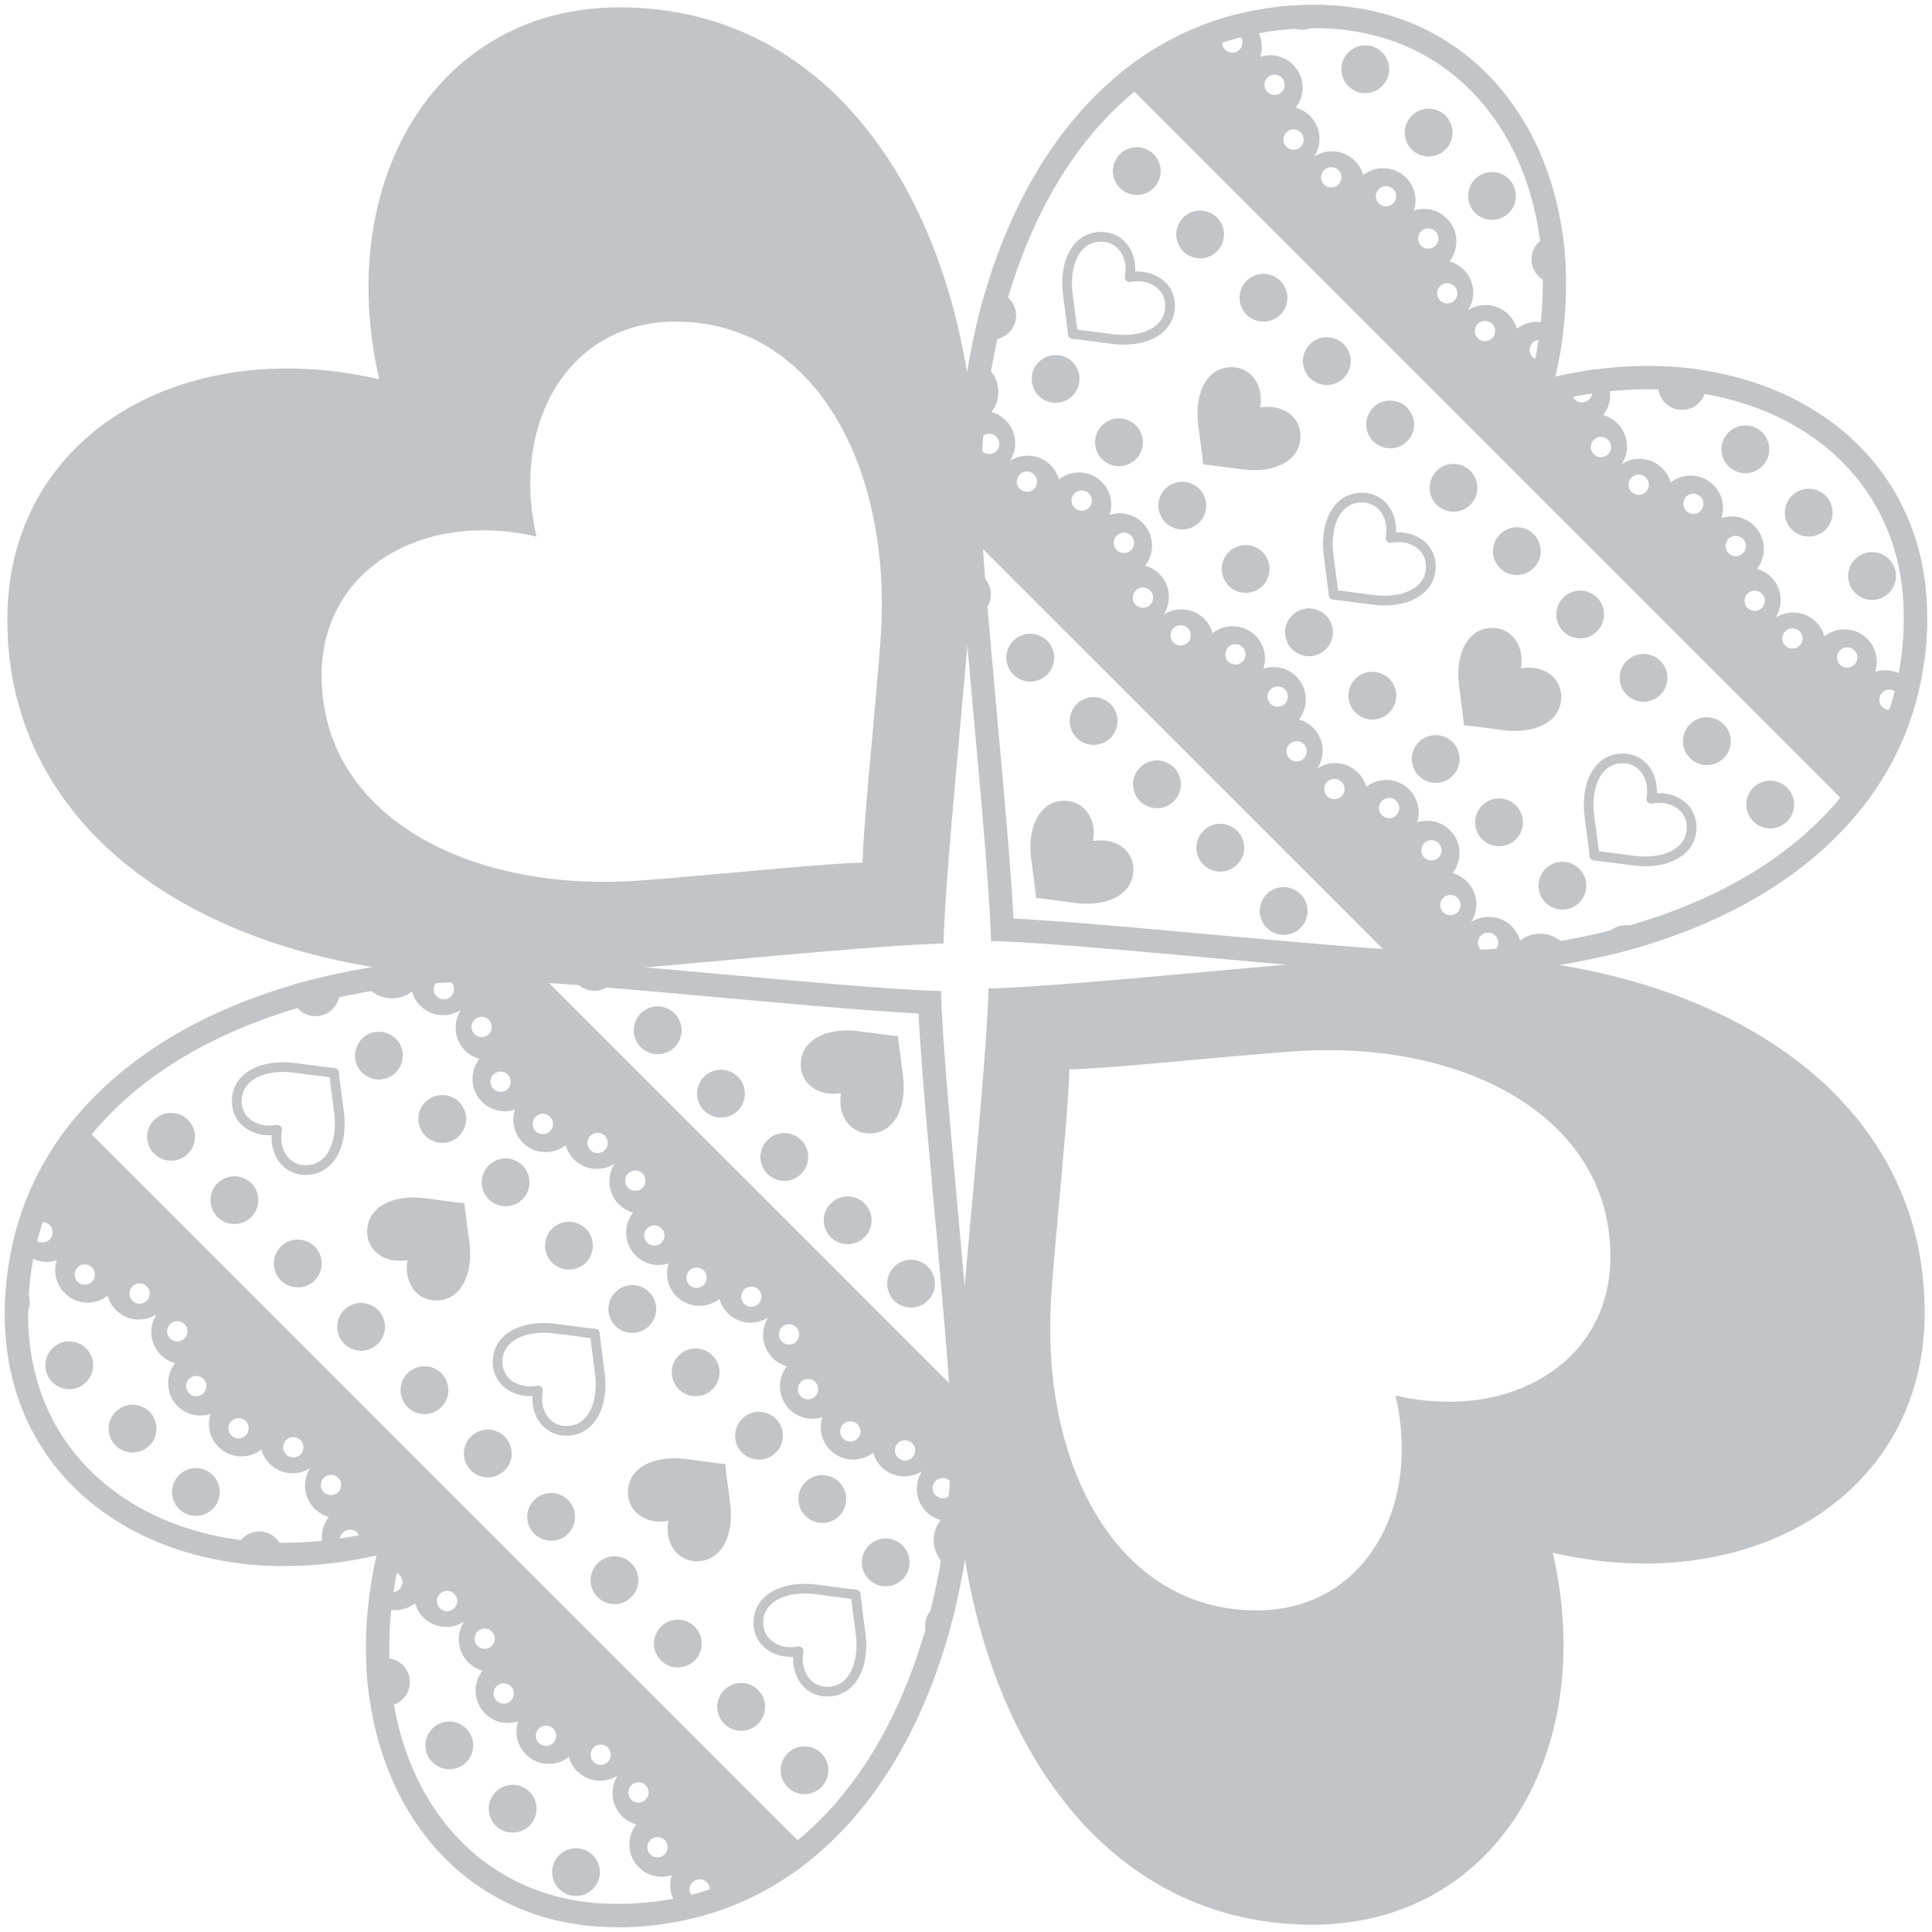
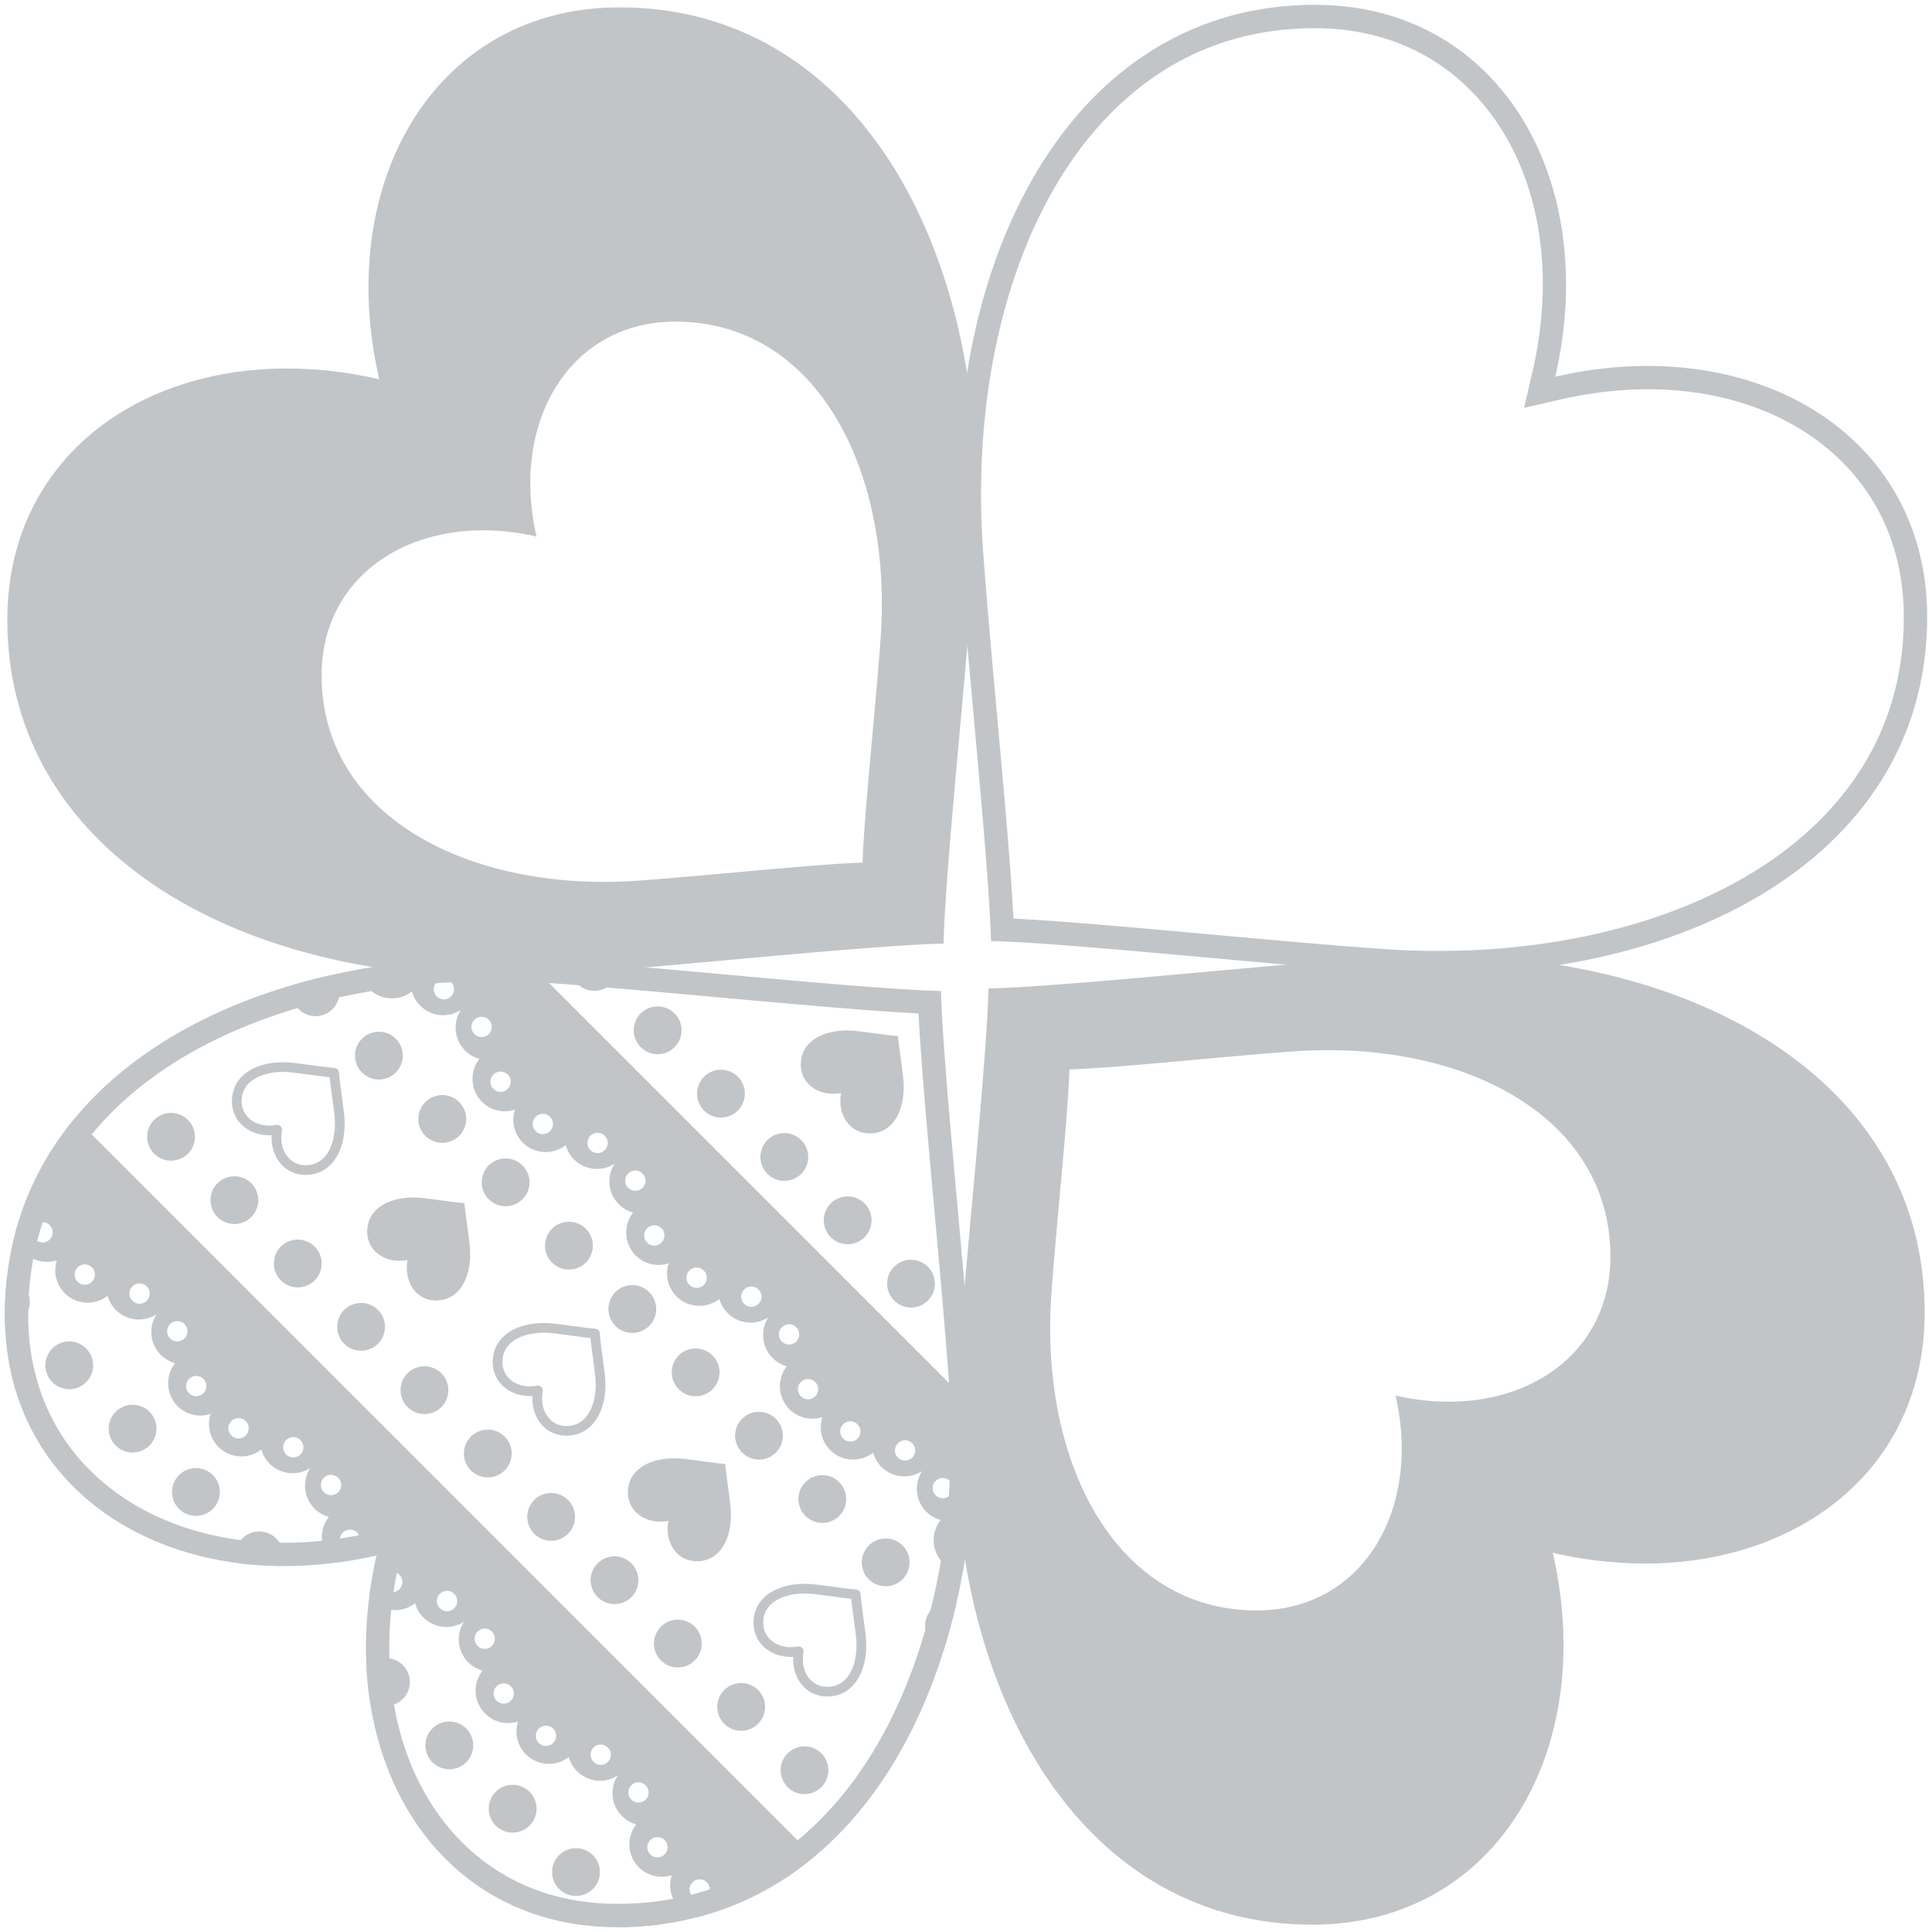
<svg xmlns="http://www.w3.org/2000/svg" version="1.1" id="_x35_" x="0" y="0" viewBox="0 0 799.989 800" xml:space="preserve">
  <style>.st0{fill:#c2c5c7}</style>
  <path class="st0" d="M402.589 571.544c-3.275-46.147-10.964-118.443-12.679-154.117-.118-2.546-.21-4.918-.275-7.072a334.56 334.56 0 01-7.06-.268c-35.681-1.703-107.97-9.405-154.115-12.674C108.688 389.004 2.001 443.055 2.001 544.489c-.026 76.101 72.329 118.343 153.984 99.514-18.822 81.655 23.42 154.01 99.522 153.997 101.421-.019 155.478-106.698 147.082-226.456zM255.494 788.328c-25.294.005-47.483-8.796-64.104-25.425-.027-.025-.027-.025-.039-.032-26.891-26.885-36.571-70.502-25.935-116.701l3.47-15.075-15.062 3.478c-46.198 10.668-89.816.956-116.694-25.909-16.661-16.655-25.462-38.856-25.462-64.168 0-34.365 12.875-63.776 38.247-87.425 39.033-36.394 105.52-55.091 177.863-50.009 19.857 1.414 44.993 3.687 69.315 5.882 32.275 2.907 62.795 5.664 83.241 6.706 1.047 20.406 3.798 50.866 6.706 83.083 2.213 24.376 4.48 49.578 5.895 69.499 5.094 72.31-13.623 138.817-50.023 177.85-23.63 25.37-53.048 38.233-87.418 38.246z" />
  <path class="st0" d="M279.725 711.446l-.196-.196-63.475-63.462-.184-.202-63.448-63.456-.21-.196-63.449-63.449-.209-.209-57.411-57.39c-11.684 14.041-20.237 30.21-24.952 48.346.432 2.685 1.65 5.271 3.706 7.341a13.443 13.443 0 0013.635 3.269c-1.506 4.643-.419 9.941 3.275 13.629 4.846 4.859 12.495 5.213 17.734 1.067A13.527 13.527 0 0048 542.445a13.405 13.405 0 0016.844 1.729c-3.431 5.206-2.828 12.274 1.756 16.845 1.676 1.702 3.719 2.842 5.894 3.451-4.139 5.26-3.785 12.902 1.049 17.761a13.44 13.44 0 0013.647 3.262c-1.506 4.65-.419 9.948 3.276 13.635 4.846 4.853 12.482 5.207 17.735 1.068a13.545 13.545 0 003.458 5.907c4.584 4.571 11.645 5.147 16.831 1.729-3.405 5.214-2.828 12.274 1.756 16.845a13.42 13.42 0 005.907 3.445c-4.139 5.265-3.798 12.902 1.061 17.761.432.44.903.838 1.388 1.213 5.724-.741 11.527-1.743 17.382-3.092-1.349 5.848-2.331 11.663-3.078 17.388.368.484.774.937 1.22 1.382 4.846 4.86 12.482 5.22 17.747 1.081a13.421 13.421 0 003.445 5.9c4.572 4.578 11.631 5.161 16.845 1.749-3.419 5.193-2.829 12.26 1.729 16.825a13.63 13.63 0 005.907 3.445 13.378 13.378 0 001.088 17.761c3.667 3.694 8.96 4.768 13.622 3.268-1.493 4.644-.432 9.948 3.262 13.636 4.846 4.859 12.508 5.206 17.761 1.074a13.405 13.405 0 003.444 5.894 13.4 13.4 0 0016.832 1.743c-3.406 5.2-2.829 12.267 1.756 16.845a13.348 13.348 0 005.894 3.431c-4.139 5.279-3.786 12.908 1.061 17.761 3.694 3.694 8.999 4.775 13.649 3.276-1.52 4.643-.432 9.948 3.275 13.629 2.056 2.07 4.637 3.281 7.321 3.701 18.129-4.703 34.318-13.256 48.346-24.953l-57.385-57.394zM14.628 513.235a4.191 4.191 0 01.025-5.927c1.625-1.638 4.284-1.638 5.92 0a4.189 4.189 0 010 5.927c-1.635 1.644-4.295 1.638-5.945 0zm17.525 17.494a4.184 4.184 0 010-5.941c1.624-1.625 4.282-1.625 5.92 0a4.206 4.206 0 010 5.941 4.16 4.16 0 01-5.92 0zm22.673 7.858a4.192 4.192 0 010-5.927 4.188 4.188 0 015.934 0c1.624 1.637 1.624 4.296 0 5.927a4.186 4.186 0 01-5.934 0zm15.627 15.614a4.155 4.155 0 010-5.927c1.624-1.644 4.283-1.638 5.92 0a4.189 4.189 0 010 5.927 4.171 4.171 0 01-5.92 0zm7.845 22.693a4.2 4.2 0 010-5.934c1.638-1.631 4.31-1.631 5.934 0 1.624 1.638 1.651 4.29.013 5.927a4.202 4.202 0 01-5.947.007zm17.513 17.486a4.163 4.163 0 010-5.933c1.625-1.631 4.271-1.631 5.934 0 1.624 1.644 1.624 4.309 0 5.94-1.663 1.643-4.309 1.631-5.934-.007zm22.661 7.858c-1.624-1.631-1.624-4.29 0-5.927 1.664-1.643 4.308-1.636 5.933 0a4.2 4.2 0 01.013 5.927c-1.638 1.645-4.283 1.645-5.946 0zm15.626 15.621a4.189 4.189 0 010-5.927 4.186 4.186 0 015.934 0 4.178 4.178 0 010 5.927 4.193 4.193 0 01-5.934 0zm7.858 22.686c-1.636-1.638-1.65-4.29 0-5.927 1.638-1.644 4.296-1.637 5.947 0 1.611 1.631 1.624 4.29 0 5.927a4.208 4.208 0 01-5.947 0zm17.5 17.493a4.187 4.187 0 010-5.933 4.21 4.21 0 015.934 0 4.206 4.206 0 010 5.941 4.195 4.195 0 01-5.934-.008zm22.674 7.859a4.197 4.197 0 010-5.934c1.636-1.636 4.296-1.625 5.932.007a4.193 4.193 0 11-5.932 5.927zm15.626 15.613c-1.638-1.638-1.651-4.296.013-5.927 1.611-1.631 4.269-1.644 5.92.007a4.207 4.207 0 01.013 5.92c-1.663 1.643-4.322 1.638-5.946 0zm7.859 22.687a4.159 4.159 0 010-5.92c1.651-1.644 4.296-1.644 5.92-.014a4.185 4.185 0 01.013 5.934 4.185 4.185 0 01-5.933 0zm17.486 17.493a4.193 4.193 0 01.013-5.928 4.188 4.188 0 015.921 0 4.209 4.209 0 01.013 5.934c-1.65 1.65-4.296 1.632-5.947-.006zm22.7 7.865a4.197 4.197 0 01-.014-5.941 4.186 4.186 0 015.922.021 4.146 4.146 0 010 5.92 4.166 4.166 0 01-5.908 0zm15.613 15.614a4.201 4.201 0 010-5.947 4.175 4.175 0 015.92.02 4.201 4.201 0 01.014 5.927 4.197 4.197 0 01-5.934 0zm7.859 22.686c-1.65-1.631-1.65-4.289 0-5.94 1.625-1.624 4.284-1.631 5.934.007 1.624 1.638 1.638 4.303 0 5.934-1.664 1.642-4.31 1.63-5.934-.001zm17.499 17.499a4.172 4.172 0 010-5.941c1.625-1.637 4.296-1.624 5.92.007a4.165 4.165 0 010 5.927 4.187 4.187 0 01-5.92.007zM170.563 410.532a13.622 13.622 0 003.459 5.9c4.571 4.578 11.63 5.148 16.843 1.729-3.419 5.206-2.856 12.272 1.743 16.852 1.677 1.701 3.733 2.835 5.907 3.437-4.151 5.279-3.798 12.908 1.061 17.768 3.68 3.694 8.973 4.775 13.635 3.262-1.506 4.643-.432 9.948 3.248 13.635 4.859 4.86 12.509 5.206 17.774 1.067a13.453 13.453 0 003.446 5.907c4.558 4.572 11.63 5.161 16.831 1.743-3.405 5.2-2.829 12.254 1.742 16.838a13.572 13.572 0 005.895 3.437c-4.126 5.259-3.773 12.916 1.086 17.761 3.68 3.694 8.973 4.762 13.623 3.269-1.495 4.637-.42 9.948 3.26 13.635 4.859 4.86 12.522 5.212 17.775 1.075a13.502 13.502 0 003.444 5.9c4.572 4.571 11.619 5.141 16.832 1.729-3.405 5.207-2.842 12.273 1.756 16.845 1.69 1.709 3.746 2.836 5.893 3.438-4.152 5.265-3.786 12.908 1.061 17.761 3.694 3.7 8.987 4.775 13.649 3.275a13.355 13.355 0 003.262 13.636c4.846 4.852 12.495 5.2 17.761 1.067a13.419 13.419 0 003.445 5.894c4.559 4.584 11.631 5.161 16.831 1.742-3.419 5.207-2.842 12.261 1.743 16.845 1.69 1.695 3.746 2.829 5.907 3.438-4.139 5.259-3.798 12.908 1.049 17.761a13.331 13.331 0 008.081 3.839c.484-2.758.957-5.541 1.362-8.351-1.533.7-3.419.452-4.689-.825-1.638-1.631-1.638-4.284-.013-5.933 1.572-1.559 4.035-1.585 5.685-.164 1.952-15.469 2.724-31.508 2.357-47.881-.013-.131-.013-.263-.013-.387-.038-1.532-.052-3.059-.105-4.585l-61.104-61.123-.196-.196-63.462-63.456-.196-.189-61.117-61.117c-1.547-.066-3.067-.073-4.584-.105-.132 0-.249-.007-.393-.013-16.373-.38-32.419.406-47.875 2.344 1.415 1.651 1.376 4.126-.171 5.679-1.65 1.643-4.309 1.643-5.933-.007-1.27-1.264-1.518-3.144-.825-4.689-2.803.419-5.593.871-8.343 1.375a13.292 13.292 0 003.811 8.062c4.874 4.867 12.523 5.215 17.762 1.076zm222.791 202.69a4.189 4.189 0 010 5.927c-1.638 1.643-4.31 1.643-5.934 0a4.175 4.175 0 01.013-5.934c1.611-1.63 4.283-1.63 5.921.007zm-15.614-15.614c1.624 1.644 1.624 4.303 0 5.927-1.65 1.644-4.31 1.644-5.932.006-1.638-1.63-1.638-4.289 0-5.94 1.622-1.63 4.282-1.63 5.932.007zm-22.698-7.858a4.172 4.172 0 010 5.941c-1.624 1.629-4.284 1.623-5.922-.014a4.184 4.184 0 010-5.92c1.638-1.638 4.297-1.638 5.922-.007zm-17.474-17.493c1.624 1.631 1.611 4.296-.013 5.927-1.65 1.643-4.308 1.643-5.933 0a4.189 4.189 0 010-5.927c1.624-1.638 4.282-1.645 5.946 0zm-7.872-22.693c1.638 1.638 1.638 4.31.014 5.941-1.638 1.636-4.296 1.63-5.961 0a4.21 4.21 0 01.026-5.941c1.638-1.638 4.297-1.645 5.921 0zm-15.626-15.607a4.159 4.159 0 010 5.92 4.164 4.164 0 01-5.921.007c-1.638-1.631-1.638-4.289 0-5.933 1.637-1.632 4.297-1.632 5.921.006zm-22.674-7.858a4.193 4.193 0 11-5.933 5.926 4.178 4.178 0 010-5.927c1.636-1.637 4.308-1.637 5.933.001zm-17.499-17.5a4.176 4.176 0 01-.013 5.934c-1.624 1.636-4.284 1.63-5.92 0a4.21 4.21 0 010-5.934c1.636-1.631 4.31-1.631 5.933 0zm-7.846-22.687a4.197 4.197 0 010 5.934 4.216 4.216 0 01-5.947 0 4.177 4.177 0 01.027-5.934c1.624-1.624 4.282-1.644 5.92 0zm-15.626-15.62c1.636 1.644 1.636 4.303 0 5.934-1.638 1.644-4.297 1.644-5.921 0-1.65-1.631-1.65-4.282 0-5.934 1.624-1.631 4.283-1.631 5.921 0zm-22.688-7.859c1.652 1.638 1.638 4.31 0 5.941-1.622 1.636-4.282 1.63-5.932-.007a4.19 4.19 0 010-5.928c1.636-1.643 4.31-1.643 5.932-.006zm-17.486-17.485a4.205 4.205 0 01-.012 5.94 4.183 4.183 0 01-5.92-.013 4.168 4.168 0 010-5.92c1.636-1.632 4.296-1.645 5.932-.007zm-7.858-22.693a4.22 4.22 0 01.013 5.933c-1.664 1.636-4.31 1.636-5.947 0-1.638-1.63-1.638-4.29 0-5.933a4.203 4.203 0 015.934 0zm-15.626-15.614a4.199 4.199 0 01.012 5.934c-1.636 1.638-4.282 1.638-5.945 0a4.223 4.223 0 010-5.934c1.649-1.625 4.309-1.637 5.933 0zm-49.945 75.689c4.807-4.852 6.576-12.81 5.632-21.298-.576-4.925-1.702-12.62-2.043-16.275-.013-.255-.039-.498-.052-.701a2.014 2.014 0 00-1.886-1.86c-.21-.021-.433-.033-.695-.066-3.654-.328-11.343-1.461-16.282-2.03-8.474-.956-16.437.819-21.297 5.619-2.764 2.73-4.336 6.549-4.152 10.93.157 3.564 1.625 6.681 3.903 8.967 3.117 3.104 7.676 4.689 12.536 4.446-.263 4.859 1.336 9.398 4.44 12.522 0 .014.013.021.013.027 2.292 2.265 5.384 3.726 8.946 3.871 4.415.197 8.199-1.389 10.937-4.152zm-17.054-2.594c-2.593-2.586-3.903-6.902-3.025-11.585a1.983 1.983 0 00-.563-1.808 1.959 1.959 0 00-1.783-.55c-4.689.884-9.011-.439-11.591-3.032-1.624-1.625-2.606-3.687-2.738-6.275-.118-3.372.956-5.886 2.986-7.917 3.498-3.569 10.336-5.384 17.997-4.473 4.468.497 11.357 1.526 15.443 1.951.432 4.087 1.454 10.97 1.951 15.437.89 7.669-.904 14.499-4.48 18.011-2.029 2.004-4.544 3.09-7.898 2.966-2.592-.111-4.661-1.12-6.299-2.725zm74.687 35.517c-.563-4.886-1.715-12.535-2.056-16.307-.04-.275-.04-.524-.066-.76-.223-.014-.472-.026-.748-.046-3.772-.348-11.421-1.5-16.307-2.056-12.679-1.44-23.668 3.778-23.223 14.487.353 8.022 8.173 12.803 16.714 11.185-1.624 8.542 3.156 16.368 11.198 16.714 10.69.458 15.915-10.551 14.488-23.217zm50.35 75.067c4.807-4.859 6.575-12.823 5.62-21.298-.576-4.932-1.703-12.615-2.017-16.275a20.223 20.223 0 00-.079-.695c-.052-1.008-.852-1.8-1.873-1.872-.21-.021-.433-.046-.669-.066-3.68-.32-11.355-1.467-16.28-2.03l-.236 2.004.236-2.01c-8.501-.943-16.453.819-21.312 5.626-2.763 2.738-4.348 6.536-4.152 10.93.145 3.569 1.613 6.693 3.891 8.966 3.117 3.104 7.675 4.71 12.522 4.46-.236 4.846 1.336 9.378 4.453 12.508.026.014.026.027.026.027 2.279 2.272 5.383 3.733 8.946 3.876 4.389.197 8.173-1.381 10.924-4.151zm-17.054-2.594c-2.581-2.574-3.917-6.909-3.013-11.593a2.007 2.007 0 00-2.358-2.344c-4.689.872-9.011-.446-11.604-3.038-1.598-1.624-2.594-3.694-2.699-6.288-.143-3.366.957-5.874 2.96-7.917 3.499-3.556 10.335-5.364 18.011-4.466 4.467.504 11.357 1.526 15.444 1.958.419 4.073 1.441 10.963 1.938 15.442.917 7.656-.917 14.5-4.48 17.997-2.017 2.005-4.545 3.091-7.899 2.98-2.579-.125-4.662-1.12-6.3-2.731zm60.2 58.726c10.702.459 15.915-10.544 14.474-23.211-.55-4.891-1.702-12.541-2.042-16.307a8.073 8.073 0 01-.052-.759c-.236-.02-.486-.027-.761-.052-3.772-.341-11.421-1.5-16.307-2.044-12.665-1.44-23.681 3.766-23.224 14.474.367 8.037 8.188 12.817 16.714 11.193-1.612 8.546 3.181 16.359 11.198 16.706zm44.966 52.119c2.281 2.286 5.384 3.747 8.946 3.877 4.402.216 8.201-1.382 10.925-4.146 4.807-4.86 6.588-12.809 5.646-21.291-.577-4.95-1.703-12.626-2.044-16.273-.025-.263-.039-.497-.052-.702a2.001 2.001 0 00-1.886-1.865c-.196-.021-.432-.034-.681-.066-3.667-.322-11.343-1.467-16.294-2.03-8.475-.949-16.425.819-21.311 5.626-2.738 2.718-4.335 6.536-4.139 10.924.157 3.562 1.625 6.68 3.903 8.96 3.119 3.118 7.663 4.715 12.522 4.46-.248 4.852 1.349 9.385 4.454 12.508-.001.012-.001.018.011.018zm-.209-14.441a1.938 1.938 0 00-.55-1.807 1.922 1.922 0 00-1.781-.544c-4.689.884-9.026-.438-11.593-3.039-1.625-1.623-2.619-3.699-2.724-6.28-.131-3.38.943-5.874 2.96-7.917 3.51-3.557 10.348-5.365 17.997-4.486 4.479.517 11.37 1.545 15.455 1.971.433 4.092 1.454 10.962 1.953 15.429.891 7.669-.917 14.514-4.48 18.017-2.03 2.004-4.545 3.092-7.912 2.967-2.58-.118-4.65-1.12-6.286-2.731-2.594-2.568-3.916-6.911-3.039-11.58zm15.574-231.526c-1.597 8.52 3.184 16.339 11.213 16.687 10.701.472 15.901-10.53 14.474-23.204-.538-4.885-1.703-12.548-2.056-16.321-.013-.268-.04-.523-.052-.739-.21-.02-.458-.04-.734-.066-3.773-.341-11.436-1.488-16.32-2.044-12.679-1.427-23.681 3.78-23.21 14.474.352 8.029 8.172 12.81 16.685 11.213zM63.838 477.707c3.865 3.863 10.139 3.863 13.989.007 3.865-3.864 3.865-10.125 0-13.982-3.864-3.871-10.125-3.871-14.003 0-3.85 3.856-3.85 10.117.014 13.975zm26.237 12.24a9.863 9.863 0 000 13.988c3.864 3.864 10.125 3.858 13.976.007 3.864-3.871 3.864-10.132 0-13.995-3.851-3.845-10.112-3.845-13.976 0zm26.223 40.225c3.863 3.864 10.124 3.857 14.002.007 3.864-3.864 3.864-10.139 0-13.996-3.878-3.864-10.139-3.864-14.002 0-3.864 3.857-3.864 10.131 0 13.989zm26.222 12.24c-3.837 3.857-3.851 10.125 0 13.99 3.877 3.856 10.138 3.856 13.99.005 3.864-3.863 3.864-10.124 0-13.995a9.891 9.891 0 00-13.99 0zm26.236 40.218c3.865 3.857 10.138 3.864 13.99 0 3.863-3.864 3.863-10.132 0-13.99-3.852-3.856-10.125-3.863-13.99 0-3.864 3.858-3.864 10.126 0 13.99zm40.225 12.241c-3.878-3.864-10.138-3.864-14.001 0-3.851 3.851-3.864 10.118.012 13.983 3.864 3.864 10.126 3.864 13.976.007 3.878-3.872 3.878-10.126.013-13.99zm26.223 26.23c-3.864-3.857-10.138-3.857-14.003 0-3.837 3.865-3.837 10.119.013 13.983 3.864 3.863 10.126 3.863 13.99.019a9.904 9.904 0 000-14.002zm12.248 26.242c-3.864 3.839-3.864 10.112 0 13.969 3.864 3.871 10.125 3.871 13.976.007 3.876-3.864 3.876-10.125 0-13.976a9.852 9.852 0 00-13.976 0zm40.211 26.223c-3.864-3.871-10.137-3.871-13.989 0-3.863 3.851-3.863 10.112 0 13.982 3.864 3.865 10.138 3.865 13.989.007 3.864-3.877 3.864-10.131 0-13.989zm12.234 26.217c-3.851 3.864-3.851 10.132 0 13.995 3.864 3.857 10.138 3.857 13.99.007 3.877-3.863 3.877-10.131 0-14.001-3.852-3.859-10.126-3.866-13.99-.001zm26.25 40.218c3.851 3.864 10.112 3.864 13.963.013a9.88 9.88 0 000-13.99c-3.851-3.87-10.112-3.87-13.976 0-3.851 3.851-3.851 10.126.013 13.977zM9.428 532.11c-1.821-1.814-4.152-2.738-6.536-2.856-.55 4.97-.891 10.02-.891 15.234-.013 1.513.078 2.986.13 4.48 2.633.084 5.293-.852 7.297-2.862 3.864-3.871 3.876-10.125 0-13.996zm26.235 26.237c-3.876-3.871-10.125-3.871-13.988 0-3.851 3.857-3.851 10.125 0 13.983 3.863 3.862 10.112 3.862 13.988 0 3.864-3.858 3.864-10.126 0-13.983zm26.25 26.228a9.925 9.925 0 00-14.017 0c-3.851 3.857-3.863 10.125 0 13.99 3.878 3.857 10.139 3.851 13.99 0 3.878-3.865 3.878-10.132.027-13.99zm26.21 26.224c-3.851-3.865-10.126-3.857-13.99 0a9.891 9.891 0 000 13.99c3.864 3.864 10.138 3.857 13.99 0 3.864-3.859 3.864-10.127 0-13.99zm26.235 26.236c-3.864-3.865-10.126-3.871-13.988 0-2.751 2.738-3.498 6.68-2.358 10.125 5.907.785 11.971 1.191 18.154 1.264 1.847-3.714 1.27-8.317-1.808-11.389zm52.46 52.452c-3.852-3.864-10.125-3.871-13.99.007-.393.393-.708.807-1.022 1.245.236 4.394.655 8.73 1.297 12.954 3.851 3.621 9.928 3.569 13.714-.21 3.864-3.864 3.864-10.138.001-13.996zm26.222 26.237c-3.864-3.858-10.125-3.865-13.988 0-3.851 3.851-3.864 10.125.012 13.988 3.851 3.857 10.126 3.857 13.976 0a9.887 9.887 0 000-13.988zm26.25 26.222c-3.878-3.863-10.139-3.858-14.017 0-3.851 3.864-3.851 10.138 0 14.003 3.878 3.851 10.139 3.837 14.017 0 3.851-3.872 3.851-10.139 0-14.003zm26.197 26.23c-3.851-3.858-10.112-3.858-13.976.007-3.851 3.851-3.864 10.118-.013 13.976 3.891 3.877 10.152 3.87 14.003 0 3.862-3.858 3.875-10.12-.014-13.983zm12.259 26.229a9.926 9.926 0 00-2.279 3.595c.027-.005.027-.005.04 0 6.168 0 12.129-.405 17.957-1.177-.458-.872-1.008-1.684-1.729-2.417-3.864-3.858-10.137-3.858-13.989-.001zM123.684 417.866c3.851 3.877 10.126 3.877 13.989 0 3.864-3.858 3.851-10.112-.013-13.976a.777.777 0 00-.21-.164c-5.475 1.219-10.884 2.581-16.163 4.121-1.099 3.418-.34 7.308 2.397 10.019zm26.21 26.236c3.878 3.857 10.139 3.857 14.003 0 3.851-3.871 3.851-10.118 0-13.983-3.864-3.857-10.112-3.878-13.99-.013-3.863 3.878-3.863 10.125-.013 13.996zm26.237 26.23c3.878 3.863 10.138 3.863 14.002 0a9.891 9.891 0 000-13.99c-3.864-3.864-10.124-3.871-14.002 0-3.864 3.865-3.864 10.133 0 13.99zm40.224 26.229a9.852 9.852 0 00-.013-13.988 9.887 9.887 0 00-13.976 0c-3.862 3.863-3.876 10.124 0 13.988 3.852 3.871 10.112 3.871 13.989 0zm12.234 26.236c3.864 3.858 10.139 3.865 14.003 0 3.851-3.877 3.851-10.132 0-13.996-3.864-3.857-10.139-3.871-14.003-.007-3.851 3.865-3.851 10.133 0 14.003zm40.225 26.217c3.877-3.857 3.852-10.112 0-13.976a9.882 9.882 0 00-13.988-.014 9.904 9.904 0 000 14.002 9.878 9.878 0 0013.988-.012zm26.223 12.253c-3.864-3.863-10.126-3.863-13.988-.005-3.865 3.869-3.853 10.124 0 13.988 3.862 3.864 10.124 3.864 13.988 0a9.857 9.857 0 000-13.983zm26.237 40.213c3.864-3.865 3.851-10.119 0-13.976-3.865-3.864-10.125-3.885-13.99-.013-3.851 3.87-3.851 10.125 0 13.99a9.894 9.894 0 0013.99-.001zm26.223 12.24c-3.852-3.857-10.113-3.871-13.976-.007-3.891 3.871-3.877 10.132 0 13.996 3.863 3.857 10.124 3.869 13.976 0 3.877-3.864 3.863-10.125 0-13.989zm26.249 40.218c3.851-3.864 3.851-10.118-.013-13.988-3.864-3.864-10.125-3.864-13.99-.007-3.862 3.87-3.862 10.131 0 13.995 3.864 3.857 10.125 3.864 14.003 0zm12.234 26.236c1.388 1.388 3.117 2.259 4.898 2.652A259.03 259.03 0 00396 663.795c-3.419-1.1-7.297-.334-10.02 2.383-3.865 3.858-3.865 10.132 0 13.996zM239.081 407.387a9.919 9.919 0 0014.003-.013c2.135-2.135 3.039-5.003 2.817-7.793a2255.433 2255.433 0 00-19.374-1.572c-.811 3.255.013 6.837 2.554 9.378zm26.236 26.231c3.851 3.862 10.112 3.862 13.99 0 3.877-3.871 3.877-10.132 0-13.99a9.884 9.884 0 00-13.99 0c-3.864 3.858-3.864 10.119 0 13.99zm26.223 26.235c3.865 3.851 10.138 3.857 14.001-.007 3.851-3.871 3.851-10.126 0-13.995-3.864-3.858-10.137-3.858-14.001 0-3.85 3.87-3.85 10.131 0 14.002zm26.236 12.227a9.877 9.877 0 000 13.996c3.864 3.857 10.126 3.857 13.99-.007 3.864-3.858 3.864-10.132 0-13.99-3.865-3.869-10.113-3.869-13.99.001zm26.223 40.226c3.864 3.857 10.126 3.857 14.003 0 3.851-3.865 3.851-10.139 0-13.996-3.878-3.857-10.139-3.857-14.003 0-3.864 3.864-3.864 10.132 0 13.996zm26.237 26.222a9.887 9.887 0 0013.988 0c3.864-3.864 3.851-10.131 0-13.988-3.851-3.857-10.124-3.864-13.988 0-3.851 3.863-3.851 10.124 0 13.988zm26.222 26.23c1.624 1.631 3.693 2.542 5.829 2.79a1937.16 1937.16 0 00-1.52-19.254c-1.572.438-3.065 1.243-4.31 2.474-3.862 3.872-3.862 10.133.001 13.99zM797.989 255.525c.025-76.115-72.33-118.356-153.998-99.535C662.826 74.341 620.598 1.987 544.483 2c-101.433.019-155.478 106.692-147.069 226.458 3.275 46.139 10.964 118.448 12.654 154.122.144 2.547.223 4.911.289 7.072 2.135.052 4.518.145 7.059.268 35.668 1.69 107.983 9.399 154.116 12.674 119.783 8.409 226.444-45.654 226.457-147.069zm-47.901 87.405c-39.047 36.387-105.547 55.091-177.863 49.997-19.922-1.402-45.123-3.676-69.499-5.875-32.21-2.921-62.677-5.665-83.083-6.706-1.035-20.453-3.799-50.973-6.706-83.247-2.188-24.311-4.467-49.453-5.882-69.323-5.082-72.323 13.609-138.83 50.009-177.857 23.656-25.358 53.062-38.235 87.419-38.241 25.319 0 47.508 8.81 64.169 25.457 26.89 26.878 36.583 70.501 25.921 116.694l-3.498 15.069 15.089-3.465c46.186-10.648 89.816-.956 116.707 25.921 0 0 0 .013.013.034 16.634 16.628 25.449 38.81 25.424 64.117.001 34.371-12.848 63.782-38.22 87.425z" />
-   <path class="st0" d="M768.845 337.121c11.671-14.041 20.237-30.224 24.94-48.359-.432-2.678-1.624-5.253-3.694-7.334-3.681-3.675-8.999-4.768-13.635-3.269a13.412 13.412 0 00-3.274-13.635c-4.847-4.846-12.483-5.206-17.763-1.067a13.355 13.355 0 00-3.431-5.887c-4.571-4.578-11.632-5.161-16.845-1.749 3.432-5.194 2.842-12.268-1.729-16.838a13.492 13.492 0 00-5.907-3.445c4.126-5.265 3.786-12.901-1.074-17.754-3.681-3.701-8.999-4.775-13.636-3.269 1.493-4.65.42-9.941-3.261-13.629a13.418 13.418 0 00-17.775-1.081 13.265 13.265 0 00-3.431-5.894c-4.571-4.578-11.617-5.154-16.831-1.742 3.406-5.207 2.828-12.267-1.756-16.832a13.383 13.383 0 00-5.88-3.458c4.113-5.259 3.772-12.895-1.088-17.755a14.29 14.29 0 00-1.374-1.212 179.853 179.853 0 00-17.408 3.078c1.362-5.841 2.357-11.643 3.092-17.382-.368-.484-.76-.949-1.219-1.381-4.847-4.86-12.483-5.214-17.761-1.081a13.482 13.482 0 00-3.446-5.894c-4.558-4.571-11.605-5.155-16.844-1.743 3.431-5.2 2.854-12.272-1.717-16.831a13.434 13.434 0 00-5.907-3.451c4.139-5.259 3.785-12.902-1.075-17.761-3.681-3.687-8.985-4.768-13.622-3.269 1.493-4.637.432-9.941-3.274-13.629-4.847-4.852-12.496-5.206-17.749-1.067a13.558 13.558 0 00-3.444-5.9c-4.598-4.578-11.645-5.168-16.858-1.743 3.432-5.206 2.856-12.26-1.729-16.838a13.433 13.433 0 00-5.907-3.451c4.126-5.253 3.799-12.895-1.061-17.748a13.363 13.363 0 00-13.635-3.269c1.506-4.656.42-9.948-3.274-13.635-2.07-2.076-4.651-3.274-7.336-3.714-18.129 4.716-34.304 13.263-48.346 24.96l57.384 57.404.209.196 63.449 63.456.21.203 63.435 63.456.211.189 63.461 63.469.209.196 57.396 57.389zM513.217 20.593c-1.624 1.638-4.283 1.631-5.92-.007a4.19 4.19 0 010-5.928c1.651-1.643 4.296-1.643 5.92 0a4.176 4.176 0 010 5.935zm17.5 17.486a4.197 4.197 0 01-5.934 0 4.222 4.222 0 010-5.933 4.2 4.2 0 015.934 0 4.173 4.173 0 010 5.933zm7.858 22.693c-1.623 1.631-4.283 1.625-5.921-.013a4.168 4.168 0 010-5.928 4.191 4.191 0 015.921-.007 4.19 4.19 0 010 5.948zm15.627 15.614c-1.638 1.636-4.283 1.629-5.934-.014a4.181 4.181 0 01-.013-5.92 4.214 4.214 0 015.947 0 4.197 4.197 0 010 5.934zm22.673 7.858c-1.624 1.644-4.282 1.638-5.92-.007a4.181 4.181 0 010-5.921c1.651-1.644 4.296-1.644 5.92-.013a4.182 4.182 0 010 5.941zm17.5 17.493a4.203 4.203 0 01-5.934-.007 4.192 4.192 0 010-5.927 4.193 4.193 0 015.934 0 4.199 4.199 0 010 5.934zm7.858 22.693c-1.624 1.631-4.282 1.625-5.932-.02a4.18 4.18 0 010-5.92 4.192 4.192 0 015.932 0 4.193 4.193 0 010 5.94zm15.614 15.614c-1.624 1.63-4.27 1.63-5.921-.007a4.21 4.21 0 01-.013-5.934c1.664-1.63 4.31-1.63 5.934 0a4.161 4.161 0 010 5.941zm22.7 7.858c-1.651 1.631-4.31 1.631-5.934 0a4.191 4.191 0 010-5.947c1.638-1.636 4.283-1.629 5.934.014 1.624 1.624 1.637 4.282 0 5.933zm17.472 17.493a4.181 4.181 0 01-5.92 0 4.197 4.197 0 010-5.934c1.651-1.643 4.296-1.638 5.92-.007a4.149 4.149 0 010 5.941zm7.872 22.68a4.19 4.19 0 01-5.932-.007 4.18 4.18 0 010-5.92c1.636-1.65 4.296-1.638 5.932-.013 1.624 1.65 1.624 4.302 0 5.94zm15.614 15.613a4.165 4.165 0 01-5.92-.007 4.146 4.146 0 010-5.92 4.174 4.174 0 015.92-.007c1.638 1.645 1.65 4.297 0 5.934zm22.686 7.865c-1.638 1.631-4.283 1.625-5.934-.007-1.624-1.638-1.624-4.296 0-5.927a4.197 4.197 0 015.934 5.934zm17.5 17.494a4.198 4.198 0 01-5.934 0 4.167 4.167 0 010-5.927c1.638-1.65 4.283-1.638 5.934-.007 1.638 1.645 1.65 4.296 0 5.934zm7.846 22.679c-1.624 1.638-4.271 1.638-5.921 0a4.185 4.185 0 010-5.921c1.65-1.643 4.297-1.637 5.921 0a4.183 4.183 0 010 5.921zm15.626 15.614a4.181 4.181 0 01-5.921 0 4.213 4.213 0 01-.027-5.927 4.207 4.207 0 015.947 0 4.166 4.166 0 01.001 5.927zm22.686 7.865a4.209 4.209 0 01-5.933 0 4.197 4.197 0 010-5.934 4.2 4.2 0 015.933 0 4.22 4.22 0 010 5.934zm17.487 17.506c-1.638 1.631-4.296 1.631-5.92-.02a4.193 4.193 0 01-.014-5.92 4.193 4.193 0 015.934 0 4.181 4.181 0 010 5.94zm-375.898-139.89c-2.24-2.26-5.108-3.523-8.055-3.831a245.381 245.381 0 00-1.362 8.356c1.546-.706 3.405-.458 4.676.812a4.184 4.184 0 01.013 5.933c-1.546 1.559-4.021 1.599-5.697.177-1.913 15.457-2.699 31.501-2.332 47.887.013.125.027.257.027.387.039 1.526.039 3.046.091 4.578l61.118 61.118.196.189 63.462 63.462.196.196 61.117 61.118c1.546.059 3.051.059 4.571.091.144 0 .262 0 .393.013 16.386.38 32.419-.407 47.887-2.351-1.429-1.637-1.402-4.112.157-5.672a4.225 4.225 0 015.959.007c1.245 1.271 1.494 3.15.8 4.696 2.816-.425 5.606-.884 8.344-1.382a13.142 13.142 0 00-3.825-8.062c-4.86-4.86-12.509-5.2-17.761-1.073-.616-2.148-1.743-4.205-3.445-5.895-4.584-4.578-11.631-5.148-16.858-1.736 3.433-5.206 2.856-12.272-1.729-16.85a13.408 13.408 0 00-5.894-3.439c4.139-5.259 3.798-12.902-1.075-17.761-3.667-3.701-8.971-4.768-13.635-3.269 1.52-4.637.445-9.941-3.274-13.642-4.834-4.853-12.483-5.193-17.749-1.054a13.293 13.293 0 00-3.445-5.908c-4.559-4.578-11.632-5.147-16.832-1.729 3.419-5.213 2.829-12.279-1.742-16.852a13.564 13.564 0 00-5.894-3.437c4.139-5.26 3.772-12.909-1.088-17.774-3.68-3.681-8.999-4.762-13.622-3.262 1.492-4.637.432-9.941-3.262-13.629-4.846-4.859-12.508-5.2-17.775-1.073a13.323 13.323 0 00-3.431-5.902c-4.572-4.571-11.645-5.147-16.845-1.729 3.419-5.214 2.856-12.266-1.742-16.845a13.339 13.339 0 00-5.907-3.438c4.139-5.272 3.799-12.908-1.061-17.774-3.681-3.693-8.985-4.761-13.635-3.262 1.506-4.644.432-9.949-3.262-13.635-4.859-4.853-12.495-5.206-17.761-1.061a13.389 13.389 0 00-3.445-5.907c-4.572-4.584-11.645-5.155-16.858-1.729 3.433-5.207 2.856-12.273-1.715-16.85a13.538 13.538 0 00-5.907-3.439c4.14-5.266 3.786-12.909-1.087-17.768zM613.21 387.432a4.208 4.208 0 015.947 0c1.636 1.625 1.636 4.283 0 5.934-1.638 1.631-4.31 1.636-5.947-.007-1.624-1.637-1.624-4.303 0-5.927zm-15.614-15.62a4.216 4.216 0 015.947 0c1.624 1.638 1.624 4.284-.014 5.94a4.202 4.202 0 01-5.933-.007 4.222 4.222 0 010-5.933zm-7.858-22.686c1.663-1.636 4.296-1.636 5.92 0a4.162 4.162 0 01.013 5.934c-1.611 1.638-4.284 1.638-5.933 0a4.197 4.197 0 010-5.934zm-17.487-17.499a4.197 4.197 0 015.934 0c1.625 1.643 1.625 4.303 0 5.933-1.638 1.63-4.31 1.638-5.934 0a4.173 4.173 0 010-5.933zm-22.699-7.846c1.664-1.651 4.31-1.651 5.947-.007a4.21 4.21 0 010 5.941c-1.624 1.624-4.296 1.624-5.947-.014-1.638-1.637-1.611-4.289 0-5.92zm-15.614-15.621c1.637-1.643 4.309-1.643 5.933-.012a4.203 4.203 0 010 5.939 4.184 4.184 0 01-5.933-.007c-1.636-1.636-1.636-4.295 0-5.92zm-7.845-22.693a4.194 4.194 0 015.934.007 4.192 4.192 0 010 5.927c-1.625 1.631-4.296 1.644-5.947 0-1.638-1.631-1.624-4.296.013-5.934zm-17.5-17.492c1.638-1.643 4.296-1.623 5.92.007a4.157 4.157 0 01.013 5.92 4.198 4.198 0 01-5.933.014 4.207 4.207 0 010-5.941zm-22.686-7.846a4.208 4.208 0 015.947-.007 4.211 4.211 0 01-.013 5.933 4.194 4.194 0 01-5.934-.007c-1.638-1.629-1.624-4.301 0-5.919zm-15.614-15.627a4.19 4.19 0 015.921 0c1.651 1.631 1.651 4.291 0 5.941a4.194 4.194 0 01-5.921-.007 4.2 4.2 0 010-5.934zm-7.858-22.686c1.638-1.636 4.296-1.636 5.921 0 1.65 1.638 1.663 4.298.013 5.927-1.625 1.644-4.296 1.644-5.947 0a4.2 4.2 0 01.013-5.927zm-17.486-17.498c1.638-1.631 4.296-1.631 5.92 0 1.625 1.643 1.638 4.302.013 5.932-1.637 1.631-4.309 1.638-5.947 0-1.637-1.63-1.624-4.289.014-5.932zm-22.7-7.854a4.202 4.202 0 015.947 0 4.189 4.189 0 01-.013 5.934c-1.624 1.631-4.284 1.638-5.933 0-1.625-1.644-1.625-4.303-.001-5.934zm-15.626-15.606c1.663-1.65 4.308-1.65 5.932-.012a4.155 4.155 0 010 5.939c-1.611 1.631-4.269 1.638-5.932-.007a4.217 4.217 0 010-5.92zm79.847-54.968c-.145-3.557-1.599-6.667-3.864-8.94-.013 0-.013-.007-.027-.02-3.13-3.104-7.675-4.696-12.52-4.453.248-4.853-1.35-9.399-4.455-12.516-2.279-2.285-5.382-3.752-8.958-3.896-4.389-.204-8.201 1.382-10.924 4.144-4.807 4.866-6.576 12.817-5.619 21.305.562 4.933 1.702 12.614 2.016 16.262.027.261.04.497.066.701a2.032 2.032 0 001.861 1.886c.209.014.445.032.707.046 3.655.334 11.343 1.481 16.268 2.05 8.501.931 16.452-.832 21.311-5.639 2.751-2.73 4.348-6.528 4.138-10.93zm-4.008.178c.117 3.366-.983 5.875-2.973 7.911-3.51 3.569-10.335 5.378-18.011 4.473-4.467-.504-11.343-1.526-15.43-1.945-.432-4.093-1.454-10.977-1.965-15.45-.891-7.663.918-14.492 4.479-18.009 2.017-2.01 4.532-3.098 7.912-2.96 2.593.123 4.662 1.114 6.273 2.724 2.619 2.588 3.93 6.903 3.039 11.579-.131.661.08 1.336.537 1.807a2.016 2.016 0 001.822.55c4.689-.877 8.999.44 11.579 3.033 1.612 1.617 2.621 3.706 2.738 6.287zm32.785 68.379c-4.886-.55-12.536-1.715-16.32-2.042a9.372 9.372 0 00-.747-.059c-.012-.229-.012-.472-.053-.754-.341-3.772-1.479-11.427-2.043-16.307-1.44-12.672 3.786-23.681 14.487-23.222 8.016.352 12.798 8.179 11.199 16.712 8.515-1.623 16.359 3.178 16.7 11.193.459 10.707-10.543 15.926-23.223 14.479zm79.218 39.439c-.143-3.569-1.611-6.673-3.889-8.952 0 0 0-.007-.014-.007-3.117-3.112-7.663-4.709-12.522-4.46.25-4.848-1.349-9.398-4.453-12.529-2.265-2.267-5.384-3.746-8.946-3.884-4.387-.216-8.213 1.382-10.923 4.132-4.821 4.886-6.59 12.837-5.646 21.319l2.016-.236-2.016.243c.562 4.919 1.702 12.6 2.042 16.268.014.261.039.478.066.693a1.996 1.996 0 001.86 1.867c.196.026.445.032.707.059 3.642.334 11.343 1.473 16.268 2.043 8.474.949 16.438-.825 21.298-5.639 2.765-2.737 4.35-6.522 4.152-10.917zm-4.021.164c.118 3.374-.968 5.888-2.986 7.919-3.484 3.563-10.335 5.364-17.983 4.474-4.48-.511-11.37-1.526-15.443-1.951-.445-4.08-1.454-10.964-1.965-15.437v-.007c-.891-7.663.904-14.501 4.479-18.004 2.031-2.017 4.546-3.104 7.924-2.967 2.568.105 4.637 1.106 6.275 2.719 2.592 2.593 3.903 6.909 3.051 11.592a1.937 1.937 0 00.538 1.808c.47.471 1.138.675 1.794.55 4.689-.884 9.024.42 11.592 3.026 1.611 1.616 2.606 3.705 2.724 6.278zm55.996 53.907c.472 10.707-10.544 15.921-23.198 14.48-4.871-.556-12.534-1.71-16.319-2.044a10.846 10.846 0 00-.76-.059c-.013-.223-.026-.484-.052-.753-.328-3.773-1.492-11.434-2.031-16.314-1.44-12.672 3.76-23.676 14.474-23.217 8.016.354 12.797 8.18 11.186 16.7 8.54-1.61 16.361 3.178 16.7 11.207zm52.106 44.959c-3.117-3.11-7.663-4.714-12.495-4.46.235-4.846-1.363-9.404-4.48-12.516-2.279-2.285-5.384-3.759-8.959-3.896-4.387-.209-8.185 1.388-10.911 4.133-4.807 4.873-6.589 12.829-5.632 21.319.563 4.931 1.715 12.613 2.044 16.273.012.249.038.486.052.681a1.996 1.996 0 001.859 1.886c.211.014.433.034.708.066 3.667.328 11.33 1.461 16.268 2.031 8.488.936 16.437-.838 21.31-5.632 2.751-2.731 4.349-6.53 4.126-10.938-.13-3.555-1.584-6.654-3.876-8.94l-.014-.007zm-2.842 2.837c1.597 1.63 2.606 3.713 2.724 6.286.131 3.38-.968 5.875-2.96 7.917-3.51 3.551-10.36 5.359-18.011 4.48-4.492-.511-11.343-1.532-15.442-1.958-.42-4.085-1.441-10.962-1.965-15.449-.89-7.656.93-14.494 4.506-17.997 2.017-2.011 4.507-3.098 7.898-2.974 2.568.118 4.664 1.12 6.275 2.731 2.606 2.574 3.916 6.91 3.037 11.586a2.039 2.039 0 00.55 1.788 1.97 1.97 0 001.795.556c4.702-.876 9.012.44 11.593 3.034zm-243.106 12.534c8.514-1.604 16.346 3.183 16.687 11.213.458 10.689-10.53 15.901-23.21 14.474-4.873-.563-12.549-1.703-16.32-2.037a8.572 8.572 0 00-.734-.066c-.013-.23-.039-.471-.066-.746-.354-3.773-1.493-11.442-2.042-16.314-1.429-12.679 3.771-23.683 14.473-23.21 8.029.347 12.81 8.166 11.212 16.686zm25.096-284.443c3.877 3.871 3.877 10.138.013 13.989-3.864 3.87-10.125 3.864-13.99 0-3.851-3.857-3.851-10.132 0-13.989 3.866-3.858 10.127-3.865 13.977 0zm12.26 26.23c3.852-3.858 10.113-3.858 13.976 0 3.865 3.864 3.865 10.137 0 13.983-3.862 3.876-10.124 3.869-13.976.012-3.863-3.865-3.863-10.132 0-13.995zm40.226 26.235c3.851 3.864 3.851 10.118 0 13.976-3.865 3.864-10.139 3.864-14.003.007a9.88 9.88 0 010-13.983c3.864-3.865 10.138-3.865 14.003 0zm12.221 26.23c3.851-3.857 10.125-3.864 13.989 0 3.864 3.864 3.864 10.125 0 13.976-3.865 3.87-10.112 3.87-13.989 0-3.852-3.858-3.852-10.119 0-13.976zm40.224 26.229c3.864 3.87 3.864 10.124 0 13.982-3.864 3.857-10.138 3.857-13.988 0a9.895 9.895 0 010-13.995c3.85-3.844 10.124-3.844 13.988.013zm12.247 40.212a9.891 9.891 0 010-13.99c3.851-3.863 10.112-3.863 13.976.007 3.851 3.858 3.851 10.126.027 13.976a9.9 9.9 0 01-14.003.007zm26.21 26.23c-3.851-3.864-3.851-10.125.013-13.99a9.885 9.885 0 0113.99.007c3.863 3.858 3.863 10.132 0 13.983-3.864 3.869-10.125 3.869-14.003 0zm26.248 12.233c3.853-3.857 10.114-3.844 13.976.014 3.865 3.863 3.865 10.118 0 13.988-3.862 3.864-10.124 3.857-13.976 0-3.862-3.869-3.862-10.125 0-14.002zm26.224 40.218a9.862 9.862 0 01.014-13.976c3.837-3.87 10.112-3.87 13.976 0 3.851 3.857 3.851 10.132.014 13.99a9.906 9.906 0 01-14.004-.014zm26.223 12.235c3.864-3.845 10.126-3.845 13.99.02a9.894 9.894 0 01.013 13.983c-3.863 3.864-10.124 3.864-14.002-.007-3.865-3.858-3.878-10.112-.001-13.996zm40.213 26.255a9.864 9.864 0 01.013 13.976c-3.876 3.864-10.138 3.864-13.988 0-3.865-3.863-3.865-10.118 0-13.995 3.85-3.844 10.123-3.844 13.975.019zM532.092 9.445c-1.807-1.82-2.726-4.158-2.83-6.536C534.214 2.36 539.256 2 544.483 2c1.52 0 2.986.084 4.48.137.091 2.633-.838 5.293-2.856 7.315a9.939 9.939 0 01-14.015-.007zm26.236 26.231c-3.851-3.858-3.851-10.126.014-13.995 3.851-3.852 10.137-3.864 13.99 0 3.863 3.857 3.851 10.138-.027 13.988-3.852 3.864-10.113 3.877-13.977.007zm26.237 26.229c-3.865-3.864-3.865-10.126.012-13.996 3.839-3.845 10.112-3.858 13.976 0 3.864 3.857 3.864 10.132 0 13.996-3.865 3.864-10.138 3.864-13.988 0zm26.222 26.229c-3.851-3.858-3.851-10.124 0-13.988 3.878-3.858 10.138-3.871 14.016-.007 3.851 3.87 3.851 10.137 0 13.995-3.878 3.857-10.139 3.864-14.016 0zm26.249 26.23c-3.864-3.857-3.878-10.125 0-13.99 2.738-2.744 6.68-3.496 10.112-2.351.799 5.895 1.191 11.972 1.27 18.156-3.707 1.84-8.316 1.27-11.382-1.815zm52.445 52.458c-3.864-3.863-3.876-10.13 0-13.995a10.64 10.64 0 011.245-1.008c4.4.243 8.723.654 12.954 1.277 3.628 3.884 3.575 9.954-.196 13.726-3.877 3.864-10.138 3.864-14.003 0zm26.224 26.223c-3.864-3.857-3.864-10.125 0-13.988 3.865-3.852 10.139-3.857 13.99 0 3.876 3.863 3.876 10.138 0 13.988-3.852 3.872-10.126 3.872-13.99 0zm26.249 26.238c-3.876-3.864-3.865-10.126 0-13.997 3.851-3.857 10.125-3.864 13.99-.007 3.851 3.871 3.851 10.139 0 14.003-3.865 3.864-10.14 3.864-13.99.001zm26.21 26.228c-3.851-3.863-3.863-10.131.013-14.002 3.851-3.851 10.125-3.857 13.99 0 3.864 3.871 3.851 10.144 0 14.002a9.9 9.9 0 01-14.003 0zm26.236 12.24a9.76 9.76 0 013.589-2.265v.039c0 6.156-.407 12.122-1.166 17.938-.879-.452-1.69-1.002-2.424-1.729a9.883 9.883 0 01.001-13.983zM417.861 123.689a9.86 9.86 0 010 13.983c-3.863 3.864-10.124 3.864-13.975-.007-.066-.059-.118-.137-.17-.209 1.218-5.482 2.579-10.878 4.126-16.151 3.43-1.099 7.308-.34 10.019 2.384zm26.236 26.217c3.851 3.871 3.851 10.132 0 13.996a9.89 9.89 0 01-13.99 0c-3.851-3.864-3.865-10.125 0-13.99 3.864-3.863 10.126-3.863 13.99-.006zm26.237 26.244c3.863 3.863 3.863 10.117 0 13.974a9.891 9.891 0 01-13.99 0 9.847 9.847 0 010-13.974 9.878 9.878 0 0113.99 0zm26.21 40.204a9.846 9.846 0 01-13.964-.007 9.855 9.855 0 01-.012-13.969c3.864-3.864 10.112-3.871 13.976 0a9.83 9.83 0 010 13.976zm26.248 12.254c3.851 3.857 3.851 10.112 0 13.99-3.877 3.857-10.138 3.844-14.003-.013-3.851-3.864-3.851-10.119 0-13.983 3.865-3.872 10.139-3.858 14.003.006zm26.223 40.212c-3.851 3.864-10.112 3.864-13.976 0-3.878-3.865-3.891-10.124-.014-13.995 3.878-3.864 10.139-3.857 13.99 0 3.865 3.864 3.865 10.13 0 13.995zm12.248 26.229c-3.865-3.865-3.878-10.126-.014-13.99 3.865-3.865 10.126-3.865 14.002 0 3.864 3.864 3.864 10.132 0 13.996-3.876 3.858-10.138 3.858-13.988-.006zm40.211 26.23a9.902 9.902 0 01-13.99 0c-3.851-3.864-3.851-10.125 0-13.99 3.864-3.864 10.138-3.858 14.003 0 3.838 3.859 3.851 10.126-.013 13.99zm12.247 26.229a9.863 9.863 0 010-13.988c3.864-3.871 10.125-3.864 13.976 0 3.864 3.863 3.864 10.131 0 13.995-3.851 3.864-10.112 3.851-13.976-.007zm40.225 26.23c-3.878 3.871-10.125 3.851-14.001 0-3.865-3.864-3.865-10.118 0-13.99 3.864-3.864 10.124-3.864 14.001 0 3.864 3.871 3.864 10.126 0 13.99zm26.223 12.247a9.822 9.822 0 012.647 4.911 257.71 257.71 0 01-19.019 5.109c-1.113-3.419-.341-7.303 2.37-10.02a9.906 9.906 0 0114.002 0zM407.382 239.093c3.864 3.864 3.864 10.132 0 13.99-2.148 2.142-5.016 3.058-7.806 2.822a2245.424 2245.424 0 01-1.572-19.372c3.261-.819 6.837.013 9.378 2.56zm26.224 26.23a9.87 9.87 0 010 13.99c-3.864 3.863-10.139 3.863-13.99 0-3.878-3.864-3.864-10.125 0-13.99a9.891 9.891 0 0113.99 0zm26.235 26.229c3.851 3.858 3.851 10.119 0 13.988-3.865 3.871-10.138 3.865-13.988.007-3.864-3.864-3.864-10.132 0-14.001 3.85-3.857 10.124-3.851 13.988.006zm12.234 26.23a9.907 9.907 0 0114.003 0c3.851 3.857 3.851 10.118-.013 13.982-3.864 3.878-10.112 3.878-13.99.014-3.863-3.878-3.863-10.139 0-13.996zm40.212 26.229a9.868 9.868 0 010 13.99c-3.865 3.857-10.126 3.857-13.989 0-3.865-3.865-3.865-10.119 0-13.99a9.89 9.89 0 0113.989 0zm26.249 26.23c3.851 3.857 3.851 10.124 0 13.988-3.876 3.864-10.137 3.864-14.001 0-3.851-3.858-3.851-10.131 0-13.988 3.864-3.871 10.137-3.864 14.001 0zm26.21 26.216c1.638 1.638 2.555 3.714 2.803 5.836-6.091-.446-12.522-.957-19.254-1.52.445-1.579 1.231-3.072 2.462-4.31 3.89-3.864 10.138-3.864 13.989-.006z" />
  <g>
    <path class="st0" d="M543.448 796.959c76.089 0 118.331-72.341 99.509-153.997 81.655 18.823 154.01-23.419 153.997-99.515-.013-101.434-106.7-155.49-226.458-147.082-46.146 3.269-118.435 10.984-154.115 12.679-2.567.111-4.925.204-7.086.257-.04 2.16-.145 4.525-.249 7.086-1.702 35.674-9.417 107.977-12.693 154.116-8.395 119.77 45.649 226.443 147.095 226.456zm-108.1-260.991c1.886-26.668 6.339-68.445 7.308-89.062.078-1.474.118-2.842.157-4.093 1.244-.027 2.62-.08 4.087-.151 20.617-.976 62.4-5.436 89.069-7.322 69.199-4.859 130.853 26.38 130.853 84.995 0 43.971-41.81 68.379-88.991 57.502 10.885 47.188-13.517 88.991-57.488 88.991-58.629-.014-89.868-61.662-84.995-130.86zM229.507 403.635c46.131-3.268 118.448-10.977 154.115-12.666 2.542-.118 4.925-.216 7.074-.27.052-2.154.157-4.531.261-7.079 1.702-35.668 9.405-107.977 12.68-154.122 8.41-119.771-45.634-226.431-147.082-226.444-76.101-.013-118.331 72.33-99.521 153.99C75.378 138.216 3.022 180.458 3.035 256.567c.027 101.42 106.7 155.471 226.472 147.068zM133.18 279.678c0-43.984 41.798-68.386 88.978-57.502-10.871-47.2 13.544-89.003 57.515-88.991 58.615 0 89.843 61.648 84.983 130.847-1.887 26.668-6.34 68.452-7.322 89.069a346.196 346.196 0 00-.159 4.087c-1.231.034-2.606.086-4.073.151-20.63.983-62.414 5.436-89.082 7.322-69.199 4.865-130.826-26.374-130.84-84.983z" />
  </g>
</svg>